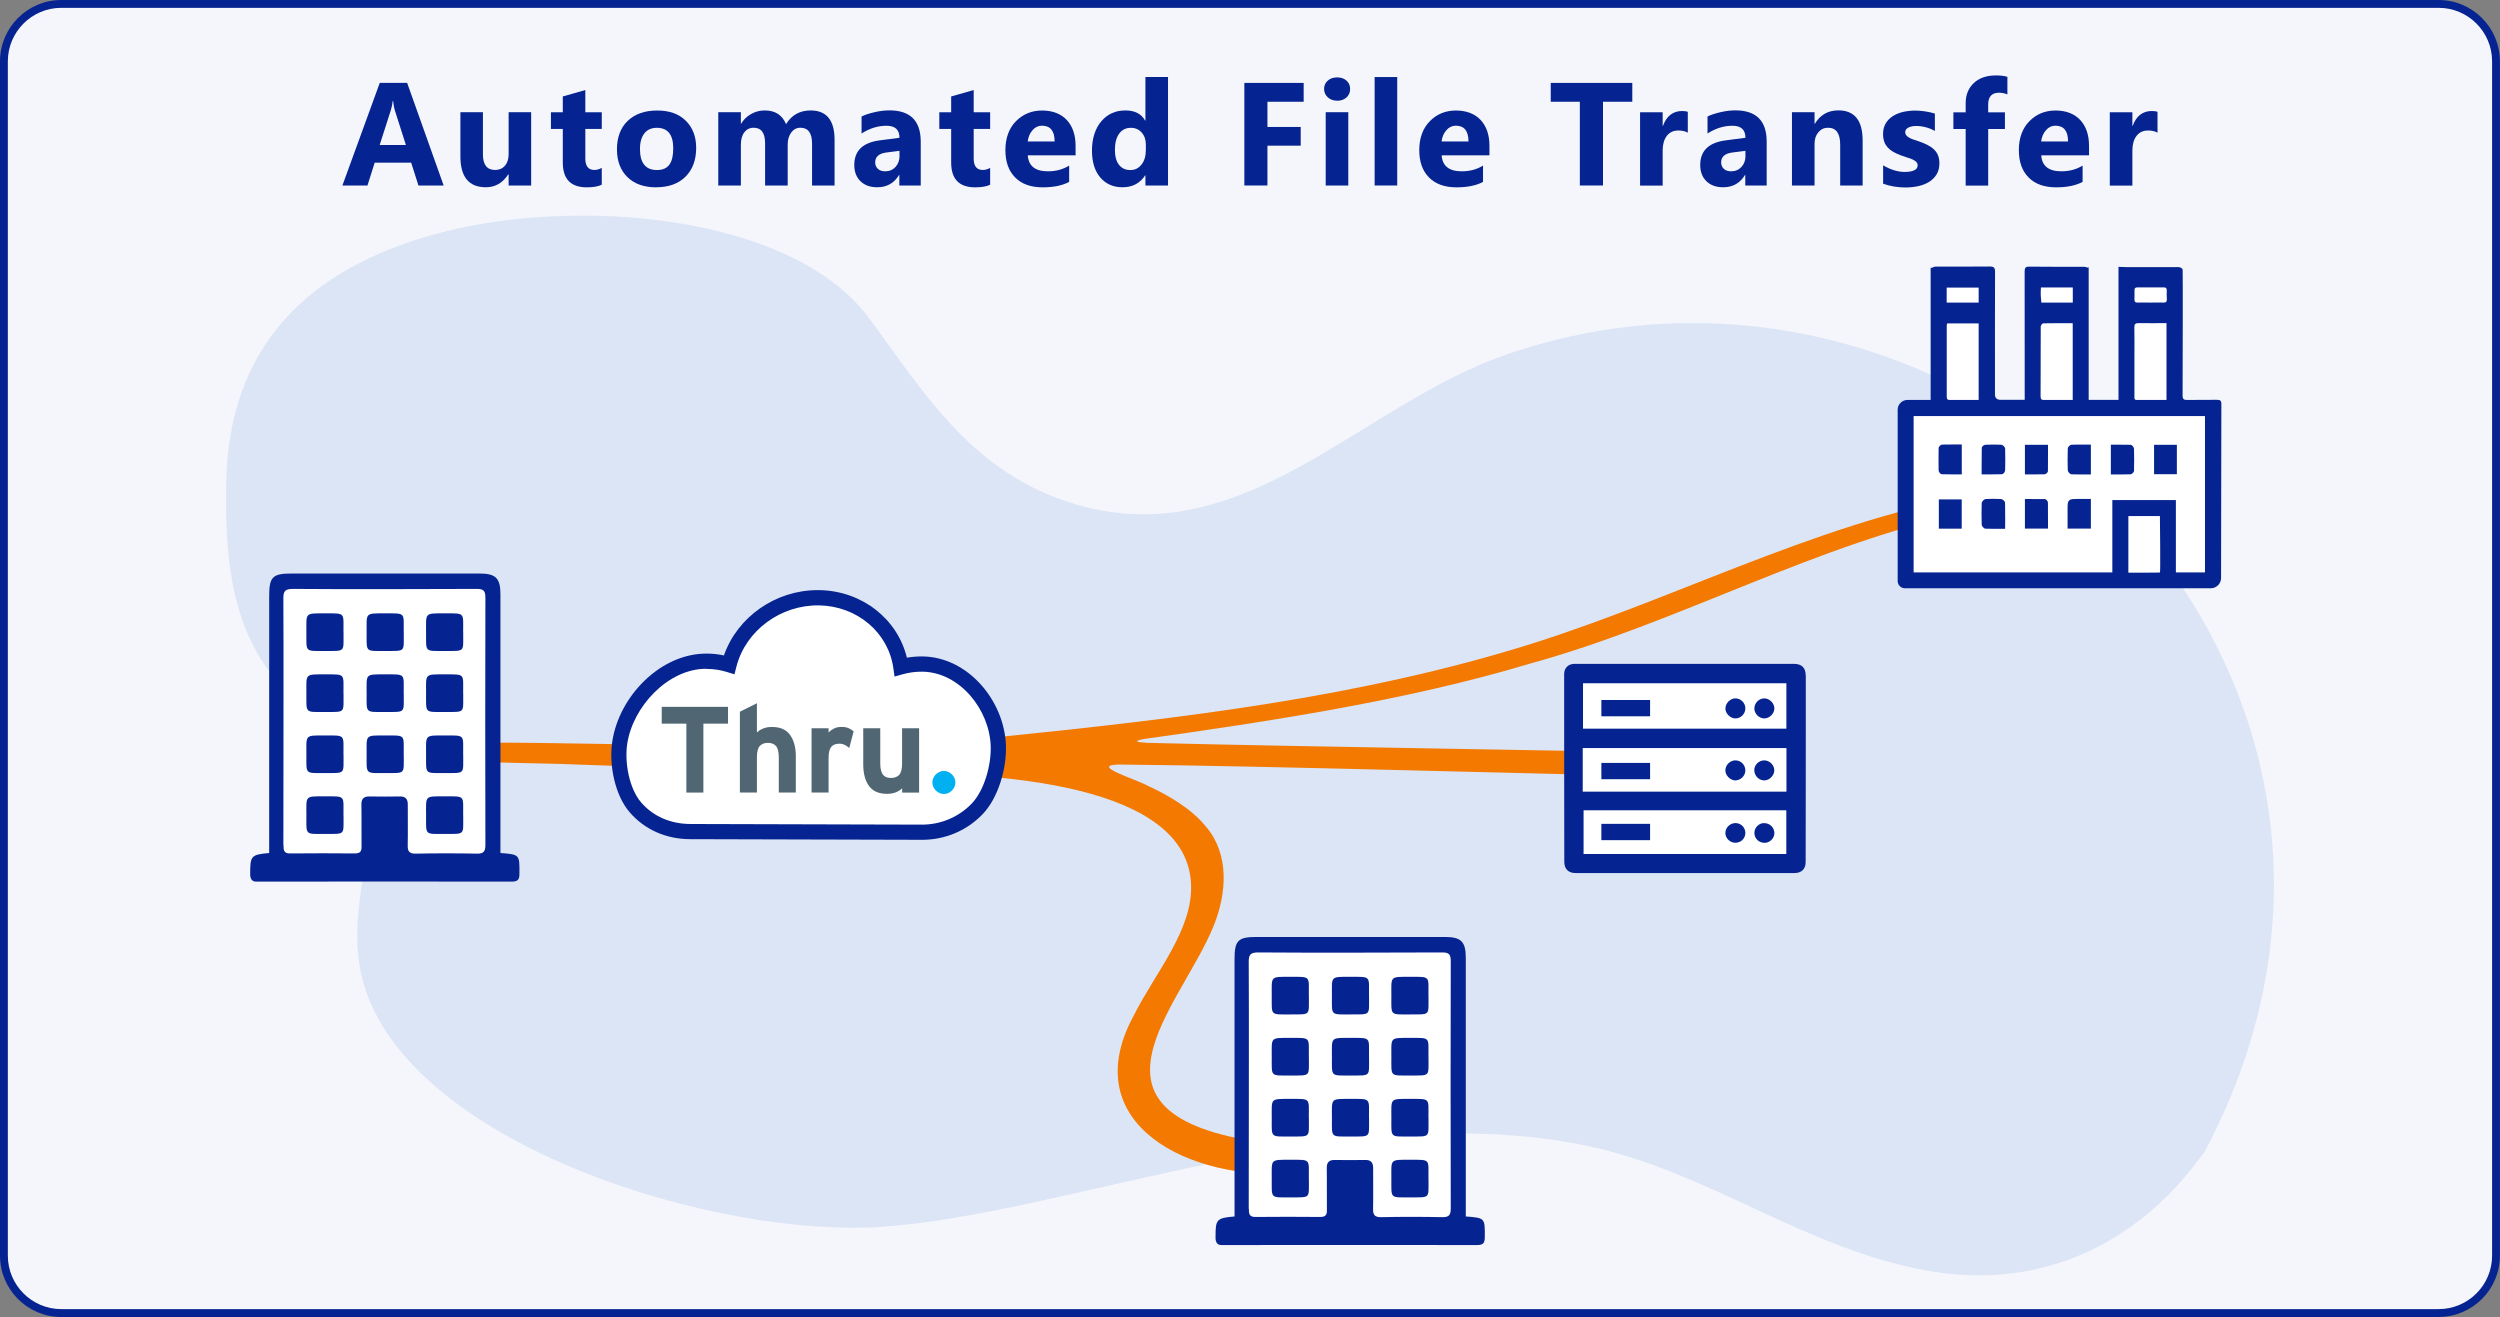
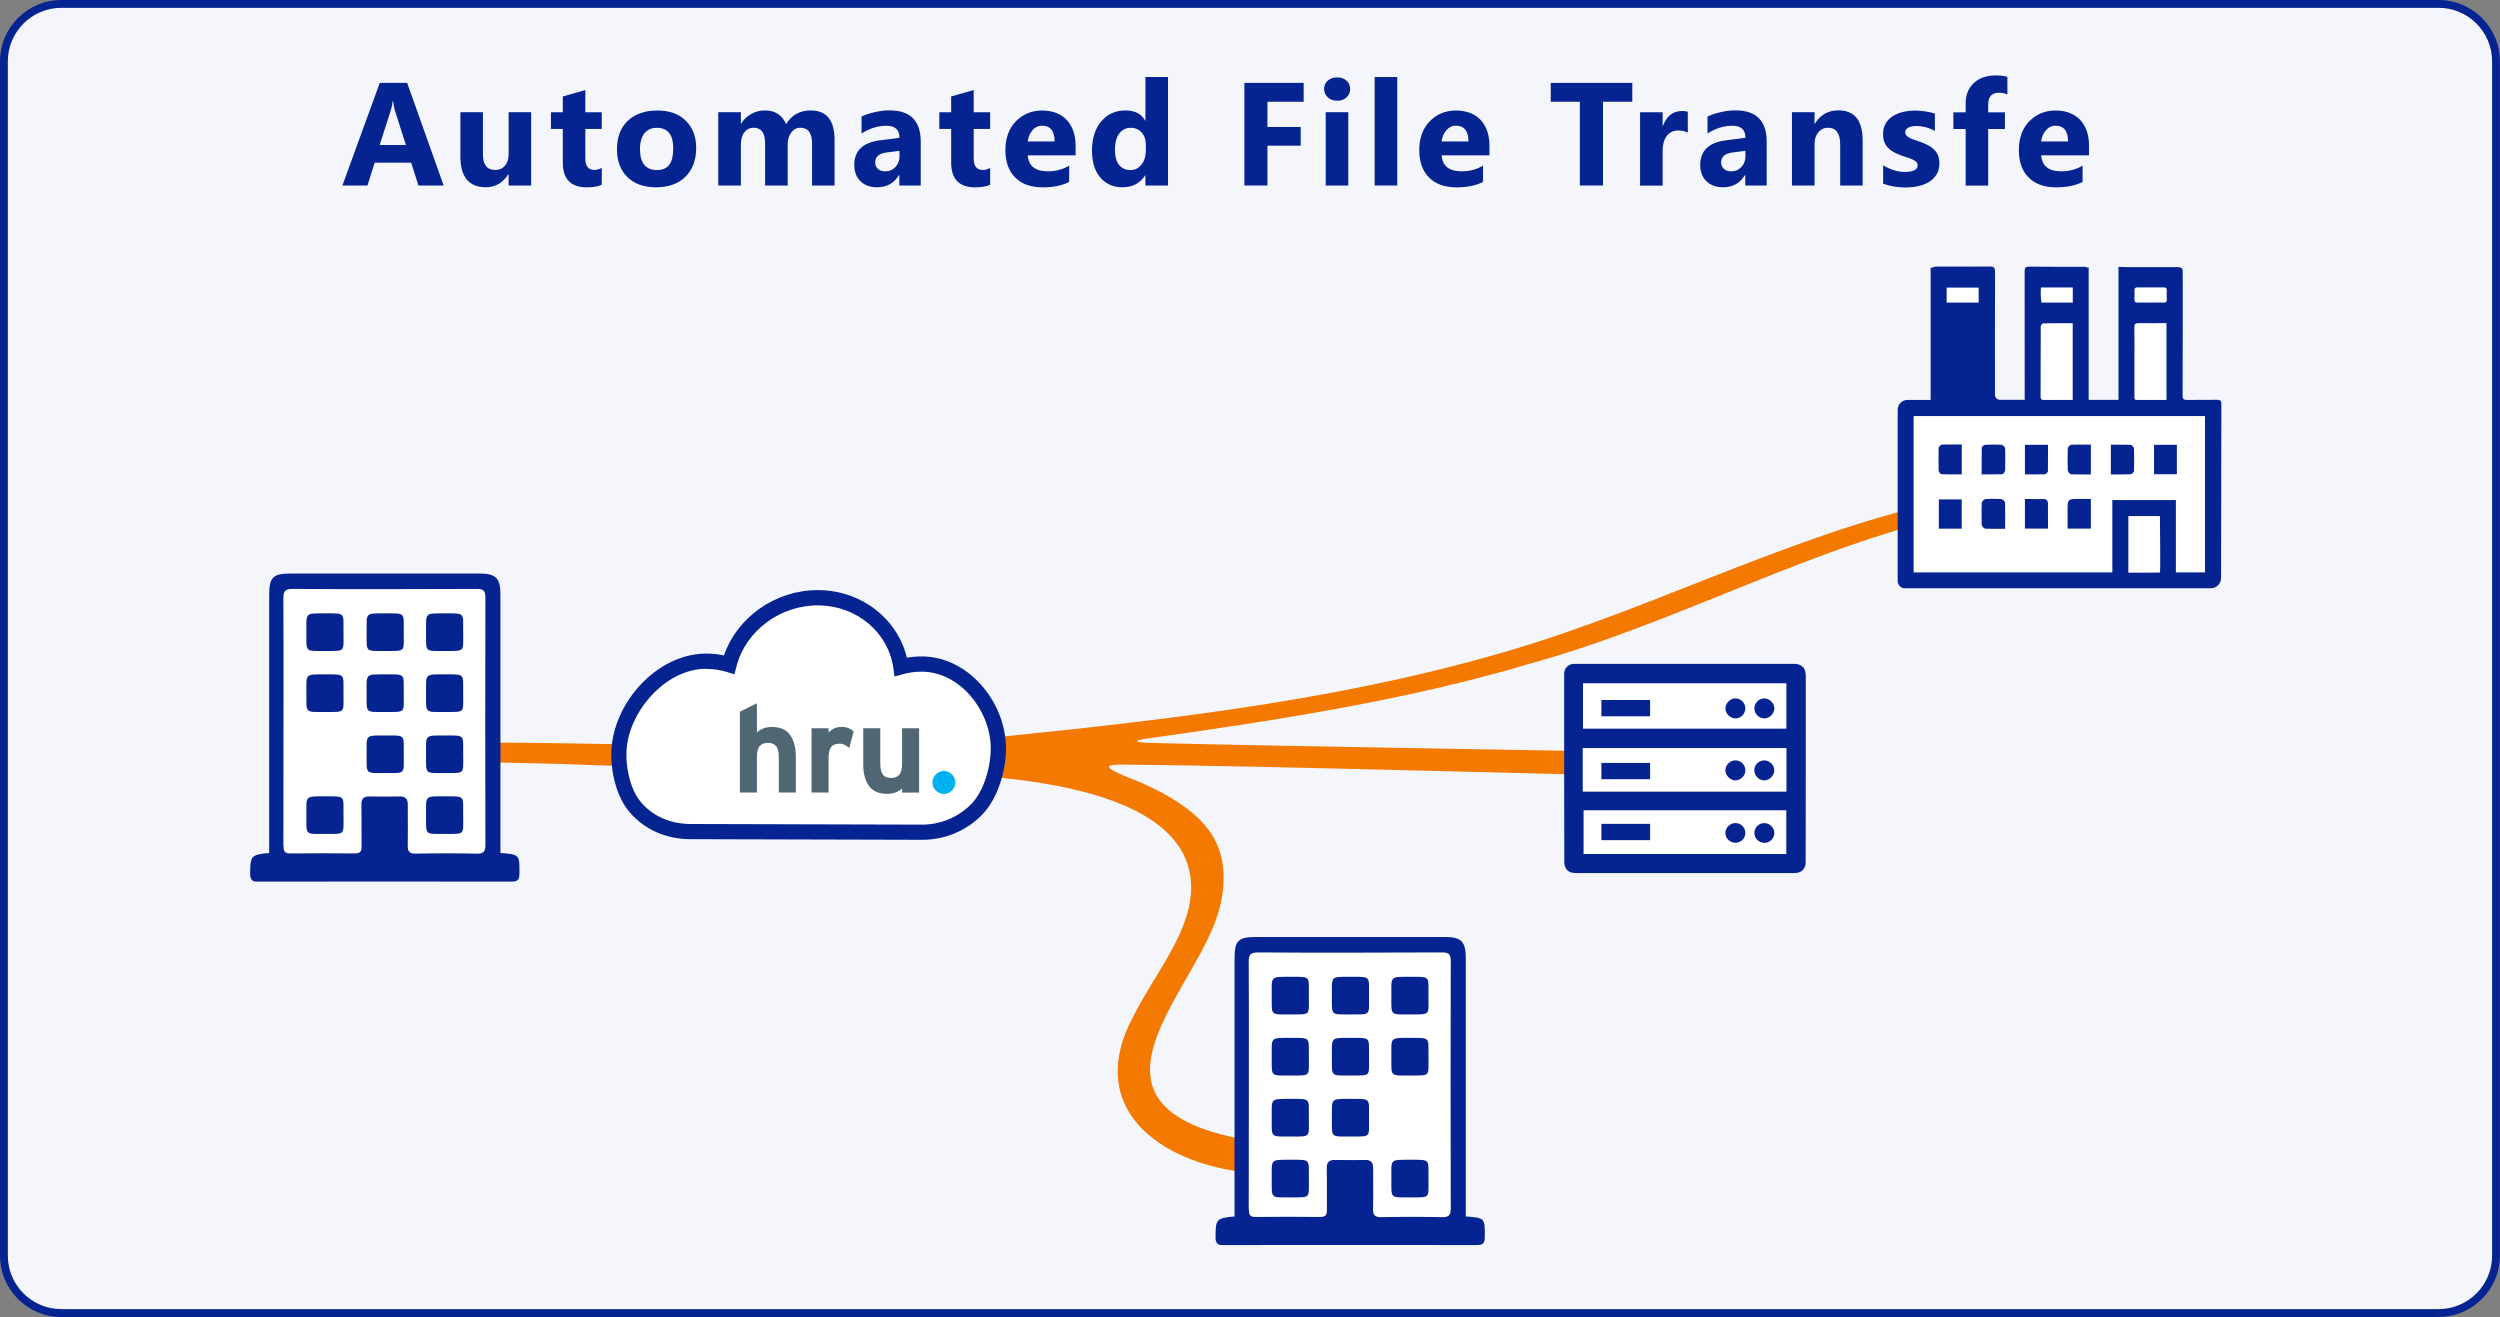
<svg xmlns="http://www.w3.org/2000/svg" id="b" viewBox="0 0 354.04 186.51">
  <rect x="0" y="0" width="354.04" height="186.51" fill="#808080" stroke="none" />
  <defs>
    <style>.e{fill:#f37900;}.f{fill:#fff;}.g{fill:#506672;}.h{fill:#f5f6fb;}.i{fill:#c2d5f2;opacity:.5;}.j{fill:#062491;}.k{fill:#00b0f0;}</style>
  </defs>
  <g id="c">
    <rect class="h" x=".56" y=".56" width="352.93" height="185.4" rx="8.13" ry="8.13" />
    <path class="j" d="M345.35,186.51H8.68c-4.79,0-8.68-3.9-8.68-8.68V8.68C0,3.9,3.9,0,8.68,0h336.67c4.79,0,8.68,3.9,8.68,8.68v169.14c0,4.79-3.9,8.68-8.68,8.68ZM8.68,1.11C4.51,1.11,1.11,4.51,1.11,8.68v169.14c0,4.18,3.4,7.57,7.57,7.57h336.67c4.18,0,7.57-3.4,7.57-7.57V8.68c0-4.18-3.4-7.57-7.57-7.57H8.68Z" />
    <path class="j" d="M62.83,26.27h-3.57l-1.03-3.23h-5.17l-1.02,3.23h-3.55l5.29-14.53h3.88l5.17,14.53ZM57.48,20.53l-1.56-4.89c-.11-.36-.2-.8-.24-1.31h-.08c-.03.43-.12.85-.25,1.27l-1.58,4.93h3.72Z" />
    <path class="j" d="M75.22,26.27h-3.19v-1.58h-.05c-.79,1.22-1.85,1.83-3.17,1.83-2.41,0-3.61-1.46-3.61-4.37v-6.26h3.19v5.98c0,1.47.58,2.2,1.74,2.2.57,0,1.03-.2,1.38-.6.34-.4.52-.95.52-1.64v-5.94h3.19v10.38Z" />
    <path class="j" d="M85.23,26.15c-.47.25-1.19.38-2.14.38-2.26,0-3.39-1.17-3.39-3.52v-4.75h-1.68v-2.36h1.68v-2.24l3.19-.91v3.15h2.33v2.36h-2.33v4.19c0,1.08.43,1.62,1.29,1.62.34,0,.68-.1,1.04-.29v2.37Z" />
    <path class="j" d="M92.93,26.53c-1.73,0-3.09-.48-4.08-1.45-.99-.97-1.48-2.28-1.48-3.95s.51-3.06,1.54-4.03c1.03-.97,2.41-1.45,4.16-1.45s3.07.48,4.05,1.45c.98.97,1.47,2.25,1.47,3.84,0,1.72-.51,3.08-1.51,4.08-1.01,1-2.39,1.5-4.15,1.5ZM93.02,18.1c-.76,0-1.35.26-1.76.78s-.63,1.26-.63,2.21c0,1.99.8,2.99,2.41,2.99s2.3-1.02,2.3-3.07c0-1.94-.77-2.91-2.32-2.91Z" />
    <path class="j" d="M118.19,26.27h-3.19v-5.92c0-1.51-.55-2.26-1.66-2.26-.53,0-.96.23-1.29.68-.33.45-.5,1.02-.5,1.69v5.81h-3.2v-5.98c0-1.47-.54-2.2-1.63-2.2-.55,0-.98.22-1.31.65-.33.43-.49,1.02-.49,1.76v5.77h-3.2v-10.38h3.2v1.62h.04c.33-.55.79-1.01,1.39-1.35.6-.35,1.25-.52,1.96-.52,1.47,0,2.47.65,3.01,1.94.79-1.29,1.95-1.94,3.49-1.94,2.25,0,3.38,1.39,3.38,4.17v6.45Z" />
    <path class="j" d="M130.39,26.27h-3.03v-1.49h-.04c-.7,1.16-1.73,1.74-3.09,1.74-1.01,0-1.8-.29-2.38-.86-.58-.57-.87-1.33-.87-2.29,0-2.01,1.19-3.17,3.58-3.49l2.82-.37c0-1.13-.61-1.7-1.84-1.7s-2.41.37-3.53,1.1v-2.41c.45-.23,1.06-.43,1.83-.61.77-.18,1.48-.26,2.11-.26,2.96,0,4.44,1.48,4.44,4.43v6.2ZM127.38,22.06v-.7l-1.88.24c-1.04.14-1.56.61-1.56,1.41,0,.36.13.66.38.9.25.23.6.35,1.03.35.6,0,1.09-.21,1.47-.62.38-.41.57-.94.57-1.58Z" />
    <path class="j" d="M140.23,26.15c-.47.25-1.19.38-2.14.38-2.26,0-3.39-1.17-3.39-3.52v-4.75h-1.68v-2.36h1.68v-2.24l3.19-.91v3.15h2.33v2.36h-2.33v4.19c0,1.08.43,1.62,1.29,1.62.34,0,.68-.1,1.04-.29v2.37Z" />
    <path class="j" d="M152.32,22h-6.77c.11,1.51,1.06,2.26,2.85,2.26,1.14,0,2.14-.27,3.01-.81v2.31c-.96.51-2.2.77-3.74.77-1.68,0-2.98-.46-3.9-1.39-.93-.93-1.39-2.22-1.39-3.89s.5-3.09,1.5-4.09,2.23-1.51,3.69-1.51,2.68.45,3.51,1.35c.83.9,1.24,2.12,1.24,3.66v1.35ZM149.35,20.03c0-1.49-.6-2.23-1.8-2.23-.51,0-.96.21-1.33.64-.38.43-.6.96-.68,1.59h3.82Z" />
    <path class="j" d="M165.41,26.27h-3.2v-1.43h-.04c-.73,1.12-1.8,1.68-3.21,1.68-1.3,0-2.34-.46-3.13-1.37-.79-.91-1.19-2.19-1.19-3.84s.44-3.09,1.31-4.12c.87-1.03,2.01-1.55,3.42-1.55,1.34,0,2.27.48,2.8,1.44h.04v-6.17h3.2v15.36ZM162.27,21.23v-.78c0-.68-.2-1.24-.59-1.68s-.9-.67-1.53-.67c-.71,0-1.26.28-1.66.83-.4.56-.6,1.32-.6,2.3,0,.91.19,1.61.58,2.11s.92.74,1.6.74,1.18-.26,1.59-.78c.41-.52.61-1.21.61-2.07Z" />
    <path class="j" d="M184.62,14.41h-5.13v3.57h4.71v2.65h-4.71v5.64h-3.27v-14.53h8.4v2.67Z" />
    <path class="j" d="M189.36,14.26c-.54,0-.98-.16-1.33-.48-.34-.32-.52-.71-.52-1.18s.17-.87.52-1.18.79-.46,1.33-.46.99.15,1.33.46c.34.3.51.7.51,1.18s-.17.88-.51,1.2c-.34.31-.79.47-1.33.47ZM190.94,26.27h-3.2v-10.38h3.2v10.38Z" />
    <path class="j" d="M197.87,26.27h-3.2v-15.36h3.2v15.36Z" />
    <path class="j" d="M210.93,22h-6.77c.11,1.51,1.06,2.26,2.85,2.26,1.14,0,2.14-.27,3.01-.81v2.31c-.96.51-2.2.77-3.74.77-1.68,0-2.98-.46-3.9-1.39-.93-.93-1.39-2.22-1.39-3.89s.5-3.09,1.5-4.09c1-1.01,2.23-1.51,3.69-1.51s2.68.45,3.51,1.35c.83.9,1.24,2.12,1.24,3.66v1.35ZM207.96,20.03c0-1.49-.6-2.23-1.8-2.23-.51,0-.96.21-1.33.64-.38.43-.6.96-.68,1.59h3.82Z" />
    <path class="j" d="M231.15,14.41h-4.14v11.86h-3.28v-11.86h-4.12v-2.67h11.55v2.67Z" />
    <path class="j" d="M239.03,18.79c-.39-.21-.83-.31-1.35-.31-.7,0-1.24.26-1.63.76-.39.51-.59,1.21-.59,2.08v4.96h-3.2v-10.38h3.2v1.93h.04c.51-1.41,1.42-2.11,2.73-2.11.34,0,.6.04.79.12v2.95Z" />
    <path class="j" d="M250.19,26.27h-3.03v-1.49h-.04c-.7,1.16-1.73,1.74-3.09,1.74-1.01,0-1.8-.29-2.38-.86-.58-.57-.87-1.33-.87-2.29,0-2.01,1.19-3.17,3.58-3.49l2.82-.37c0-1.13-.61-1.7-1.84-1.7s-2.41.37-3.53,1.1v-2.41c.45-.23,1.06-.43,1.83-.61.77-.18,1.48-.26,2.11-.26,2.96,0,4.44,1.48,4.44,4.43v6.2ZM247.18,22.06v-.7l-1.88.24c-1.04.14-1.56.61-1.56,1.41,0,.36.13.66.38.9.25.23.6.35,1.03.35.6,0,1.09-.21,1.47-.62.38-.41.57-.94.57-1.58Z" />
    <path class="j" d="M263.79,26.27h-3.19v-5.77c0-1.61-.57-2.41-1.72-2.41-.56,0-1.01.21-1.37.64s-.54.97-.54,1.62v5.92h-3.2v-10.38h3.2v1.64h.04c.76-1.26,1.87-1.9,3.33-1.9,2.3,0,3.44,1.43,3.44,4.28v6.35Z" />
    <path class="j" d="M266.68,26v-2.59c.53.32,1.05.55,1.58.71.52.16,1.02.23,1.48.23.57,0,1.01-.08,1.34-.23.33-.15.49-.39.49-.71,0-.2-.08-.37-.22-.51-.15-.13-.34-.25-.57-.35-.23-.1-.49-.19-.77-.27s-.54-.17-.8-.27c-.41-.16-.78-.32-1.09-.5-.31-.18-.58-.39-.79-.62-.21-.24-.38-.51-.49-.82-.11-.31-.17-.68-.17-1.1,0-.58.13-1.08.38-1.5.25-.42.59-.76,1.01-1.03.42-.27.91-.46,1.45-.59.54-.12,1.11-.19,1.7-.19.46,0,.93.04,1.4.11.47.07.94.17,1.4.31v2.47c-.41-.24-.84-.41-1.3-.53-.46-.12-.92-.18-1.36-.18-.21,0-.41.02-.59.06-.19.04-.35.09-.49.16-.14.07-.25.16-.34.27-.08.11-.12.24-.12.38,0,.19.06.35.18.49s.28.25.48.35c.2.1.41.19.65.26.24.08.48.16.71.24.43.15.81.31,1.16.49.34.18.64.38.89.62.25.24.44.51.57.83.13.32.2.7.2,1.13,0,.62-.13,1.14-.4,1.58-.27.44-.62.79-1.06,1.06-.44.27-.95.47-1.53.6-.58.12-1.18.19-1.8.19-1.14,0-2.2-.18-3.17-.53Z" />
    <path class="j" d="M284.29,13.37c-.41-.16-.81-.24-1.19-.24-1.03,0-1.54.56-1.54,1.67v1.11h2.37v2.36h-2.37v8.01h-3.19v-8.01h-1.74v-2.36h1.74v-1.29c0-1.18.38-2.13,1.15-2.86.77-.72,1.82-1.08,3.14-1.08.65,0,1.19.07,1.62.2v2.49Z" />
    <path class="j" d="M295.84,22h-6.77c.11,1.51,1.06,2.26,2.85,2.26,1.14,0,2.14-.27,3.01-.81v2.31c-.96.51-2.2.77-3.74.77-1.68,0-2.98-.46-3.9-1.39-.93-.93-1.39-2.22-1.39-3.89s.5-3.09,1.5-4.09c1-1.01,2.23-1.51,3.69-1.51s2.68.45,3.51,1.35c.83.9,1.24,2.12,1.24,3.66v1.35ZM292.87,20.03c0-1.49-.6-2.23-1.8-2.23-.51,0-.96.21-1.33.64-.38.43-.6.96-.68,1.59h3.82Z" />
-     <path class="j" d="M305.55,18.79c-.39-.21-.83-.31-1.35-.31-.7,0-1.24.26-1.63.76-.39.51-.59,1.21-.59,2.08v4.96h-3.2v-10.38h3.2v1.93h.04c.51-1.41,1.42-2.11,2.73-2.11.34,0,.6.04.79.12v2.95Z" />
-     <path id="d" class="i" d="M312.39,162.78c35.35-67.36-33.18-135.18-98.99-112.6-20.66,7.09-37.05,28.1-60.77,21.33-15.09-4.31-21.96-16.26-29.6-26.5-10.94-14.68-41.29-17.18-60.79-12.02-19.07,5.05-29.81,16.43-30.2,35.19-.27,13.15,1.24,24.46,11.45,32.3,16.68,12.8,3.03,25.31,8.49,40.29,7.93,21.77,49.53,34.52,72.82,32.97,26.38-1.76,65.43-18.49,99.58-11.55,17.58,3.57,31.46,14.96,49.27,17.88,15.86,2.6,29.14-4.28,37.74-15.89.34-.46.74-.88,1-1.38Z" />
+     <path id="d" class="i" d="M312.39,162.78Z" />
    <path class="e" d="M283.89,69.44c-23.44,3.05-44.54,14.61-66.85,21.68-24.37,7.68-50.11,10.64-75.31,13.22-14.83,1.53-32.7,1.06-47.54,1.07-10.17.05-19.12-.38-29.08-.19-3.82.06-14.93.79-4.71,2.14,6.94.76,14.49.62,21.61.92,12.31.33,26.89,1.67,39.44,1.31,21.54-.61,46.59,1.83,47.22,15.57.3,6.53-5.03,12.5-8.12,18.67-8.3,15.24,7.72,23.62,23.3,22.31,1.16-.14,2.33-.3,3.33-.79,2.43-1.37-5.18-3.15-6.86-3.35-30.16-3.63-13.08-19.25-8.41-30.98,1.82-4.56,2.22-10.05-1.14-13.97-2-2.49-5.3-4.43-8.14-5.73-1.77-.99-8.38-2.94-4.21-3.05,21.55.19,61.6,1.43,83.08,1.79,2.76.05,6.57-.22,8.6-.8,5.71-1.81-3.19-2.6-5.28-2.51-19.99-.42-61.59-1.03-82.28-1.55-1.86-.1-1.99-.27-.51-.55,17.54-2.46,37.24-5.44,54.53-10.64,21.17-5.8,40.82-17.11,62.19-21.51,4.61-.95,9.86-1.62,14.32-2.49,2.38-.46,3.84-.85,4.07-1.12.06-.07.05-.14-.06-.19-.61-.2-1.27-.21-1.98-.22-2.32-.04-6.7.27-11.08.95l-.12.02Z" />
    <path class="j" d="M70.87,120.8c2.73.21,2.71.21,2.69,2.93,0,.81-.2,1.12-1.09,1.12-12.08-.03-24.15,0-36.23,0-.58,0-.84-.45-.81-1.12,0-2.49.09-2.71,2.69-2.93,0-.58,0-24.77,0-36.43,0-2.65.49-3.15,3.11-3.15,8.89,0,17.77,0,26.66,0,2.32,0,2.98.64,2.98,2.98,0,11.7,0,36.06,0,36.6Z" />
    <path class="f" d="M40.15,119.68c0,.66.01,1.2.93,1.18,2.66-.03,6.54-.03,9.19,0,.69,0,.95-.26.93-.94-.03-1.56.02-4.42-.02-5.97-.02-.84.35-1.18,1.15-1.16.99.02,3.28.03,4.26,0,.83-.03,1.17.36,1.16,1.17-.01,1.48.03,4.26-.01,5.74-.03.87.24,1.21,1.16,1.19,2.47-.06,6.16-.06,8.62,0,.95.02,1.22-.29,1.22-1.23-.03-11.05-.03-23.97,0-35.02,0-.91-.21-1.24-1.19-1.24-7.44.03-18.63.06-26.07,0-1.14,0-1.36.34-1.35,1.39.05,5.47,0,29.36,0,34.9Z" />
    <path class="j" d="M65.6,98.19c-.02,2.84.33,2.63-2.61,2.64-2.89,0-2.65.21-2.65-2.61,0-2.84-.28-2.72,2.68-2.72,2.9,0,2.56-.13,2.57,2.69Z" />
    <path class="j" d="M65.6,89.55c-.02,2.84.33,2.63-2.61,2.64-2.89,0-2.65.21-2.65-2.61,0-2.84-.28-2.72,2.68-2.72,2.9,0,2.56-.13,2.57,2.69Z" />
    <path class="j" d="M65.6,106.84c-.02,2.84.33,2.63-2.61,2.64-2.89,0-2.65.21-2.65-2.61,0-2.84-.28-2.72,2.68-2.72,2.9,0,2.56-.13,2.57,2.69Z" />
    <path class="j" d="M57.18,98.19c-.02,2.84.33,2.63-2.61,2.64-2.89,0-2.65.21-2.65-2.61,0-2.84-.28-2.72,2.68-2.72,2.9,0,2.56-.13,2.57,2.69Z" />
    <path class="j" d="M57.18,89.55c-.02,2.84.33,2.63-2.61,2.64-2.89,0-2.65.21-2.65-2.61,0-2.84-.28-2.72,2.68-2.72,2.9,0,2.56-.13,2.57,2.69Z" />
    <path class="j" d="M57.18,106.84c-.02,2.84.33,2.63-2.61,2.64-2.89,0-2.65.21-2.65-2.61,0-2.84-.28-2.72,2.68-2.72,2.9,0,2.56-.13,2.57,2.69Z" />
    <path class="j" d="M48.65,98.19c-.02,2.84.33,2.63-2.61,2.64-2.89,0-2.65.21-2.65-2.61,0-2.84-.28-2.72,2.68-2.72,2.9,0,2.56-.13,2.57,2.69Z" />
    <path class="j" d="M48.65,89.55c-.02,2.84.33,2.63-2.61,2.64-2.89,0-2.65.21-2.65-2.61,0-2.84-.28-2.72,2.68-2.72,2.9,0,2.56-.13,2.57,2.69Z" />
-     <path class="j" d="M48.65,106.84c-.02,2.84.33,2.63-2.61,2.64-2.89,0-2.65.21-2.65-2.61,0-2.84-.28-2.72,2.68-2.72,2.9,0,2.56-.13,2.57,2.69Z" />
    <path class="j" d="M65.6,115.46c-.02,2.84.33,2.63-2.61,2.64-2.89,0-2.65.21-2.65-2.61,0-2.84-.28-2.72,2.68-2.72,2.9,0,2.56-.13,2.57,2.69Z" />
    <path class="j" d="M48.65,115.46c-.02,2.84.33,2.63-2.61,2.64-2.89,0-2.65.21-2.65-2.61,0-2.84-.28-2.72,2.68-2.72,2.9,0,2.56-.13,2.57,2.69Z" />
    <path class="j" d="M207.58,172.27c2.73.21,2.71.21,2.69,2.93,0,.81-.2,1.12-1.09,1.12-12.08-.03-24.15,0-36.23,0-.58,0-.84-.45-.81-1.12,0-2.49.09-2.71,2.69-2.93,0-.58,0-24.77,0-36.43,0-2.65.49-3.15,3.11-3.15,8.89,0,17.77,0,26.66,0,2.32,0,2.98.64,2.98,2.98,0,11.7,0,36.06,0,36.6Z" />
    <path class="f" d="M176.86,171.16c0,.66.01,1.2.93,1.18,2.66-.03,6.54-.03,9.19,0,.69,0,.95-.26.93-.94-.03-1.56.02-4.42-.02-5.97-.02-.84.35-1.18,1.15-1.16.99.02,3.28.03,4.26,0,.83-.03,1.17.36,1.16,1.17-.01,1.48.03,4.26-.01,5.74-.03.87.24,1.21,1.16,1.19,2.47-.06,6.16-.06,8.62,0,.95.02,1.22-.29,1.22-1.23-.03-11.05-.03-23.97,0-35.02,0-.91-.21-1.24-1.19-1.24-7.44.03-18.63.06-26.07,0-1.14,0-1.36.34-1.35,1.39.05,5.47,0,29.36,0,34.9Z" />
    <path class="j" d="M202.3,149.67c-.02,2.84.33,2.63-2.61,2.64-2.89,0-2.65.21-2.65-2.61,0-2.84-.28-2.72,2.68-2.72,2.9,0,2.56-.13,2.57,2.69Z" />
    <path class="j" d="M202.3,141.02c-.02,2.84.33,2.63-2.61,2.64-2.89,0-2.65.21-2.65-2.61,0-2.84-.28-2.72,2.68-2.72,2.9,0,2.56-.13,2.57,2.69Z" />
-     <path class="j" d="M202.3,158.31c-.02,2.84.33,2.63-2.61,2.64-2.89,0-2.65.21-2.65-2.61,0-2.84-.28-2.72,2.68-2.72,2.9,0,2.56-.13,2.57,2.69Z" />
    <path class="j" d="M193.88,149.67c-.02,2.84.33,2.63-2.61,2.64-2.89,0-2.65.21-2.65-2.61,0-2.84-.28-2.72,2.68-2.72,2.9,0,2.56-.13,2.57,2.69Z" />
    <path class="j" d="M193.88,141.02c-.02,2.84.33,2.63-2.61,2.64-2.89,0-2.65.21-2.65-2.61,0-2.84-.28-2.72,2.68-2.72,2.9,0,2.56-.13,2.57,2.69Z" />
    <path class="j" d="M193.88,158.31c-.02,2.84.33,2.63-2.61,2.64-2.89,0-2.65.21-2.65-2.61,0-2.84-.28-2.72,2.68-2.72,2.9,0,2.56-.13,2.57,2.69Z" />
    <path class="j" d="M185.36,149.67c-.02,2.84.33,2.63-2.61,2.64-2.89,0-2.65.21-2.65-2.61,0-2.84-.28-2.72,2.68-2.72,2.9,0,2.56-.13,2.57,2.69Z" />
    <path class="j" d="M185.36,141.02c-.02,2.84.33,2.63-2.61,2.64-2.89,0-2.65.21-2.65-2.61,0-2.84-.28-2.72,2.68-2.72,2.9,0,2.56-.13,2.57,2.69Z" />
    <path class="j" d="M185.36,158.31c-.02,2.84.33,2.63-2.61,2.64-2.89,0-2.65.21-2.65-2.61,0-2.84-.28-2.72,2.68-2.72,2.9,0,2.56-.13,2.57,2.69Z" />
    <path class="j" d="M202.3,166.93c-.02,2.84.33,2.63-2.61,2.64-2.89,0-2.65.21-2.65-2.61,0-2.84-.28-2.72,2.68-2.72,2.9,0,2.56-.13,2.57,2.69Z" />
    <path class="j" d="M185.36,166.93c-.02,2.84.33,2.63-2.61,2.64-2.89,0-2.65.21-2.65-2.61,0-2.84-.28-2.72,2.68-2.72,2.9,0,2.56-.13,2.57,2.69Z" />
    <path class="j" d="M255.72,95.69c0-1.15-.58-1.68-1.72-1.68-5.74,0-26.4,0-31,0-.89,0-1.49.57-1.49,1.44h0c0,3.87,0,23.73.02,26.62,0,1.01.6,1.57,1.6,1.57,5.18,0,25.83,0,30.98,0,1.01,0,1.6-.56,1.6-1.57.02-2.89.02-23.9.02-26.38Z" />
    <rect class="f" x="224.18" y="96.76" width="28.8" height="6.43" />
    <rect class="f" x="224.26" y="114.75" width="28.71" height="6.19" />
    <rect class="f" x="224.14" y="105.94" width="28.85" height="6.17" />
    <path class="j" d="M248.44,109.09c0,.76.64,1.42,1.4,1.43.72.01,1.43-.69,1.43-1.42,0-.76-.66-1.41-1.42-1.42-.77,0-1.42.64-1.42,1.4Z" />
    <path class="j" d="M245.76,107.68c-.76,0-1.43.67-1.42,1.43,0,.71.7,1.4,1.4,1.41.76,0,1.43-.65,1.43-1.42,0-.78-.63-1.42-1.41-1.42h0Z" />
    <path class="j" d="M249.82,116.56c-.75.01-1.37.64-1.37,1.4,0,.8.66,1.42,1.48,1.4.74-.02,1.38-.69,1.35-1.42-.03-.78-.68-1.39-1.46-1.37h0Z" />
    <path class="j" d="M245.75,119.35c.79,0,1.42-.61,1.42-1.39,0-.77-.61-1.38-1.36-1.4-.8-.02-1.48.64-1.47,1.42.01.74.65,1.36,1.41,1.37Z" />
    <path class="j" d="M248.44,100.31c0,.76.66,1.43,1.41,1.43s1.43-.69,1.43-1.42c0-.73-.68-1.41-1.42-1.42-.75,0-1.41.65-1.41,1.41Z" />
    <path class="j" d="M244.34,100.32c0,.71.68,1.4,1.39,1.42.77.02,1.43-.62,1.44-1.4s-.62-1.43-1.39-1.44c-.74-.01-1.43.68-1.43,1.42Z" />
    <rect class="j" x="226.78" y="99.13" width="6.9" height="2.31" />
    <rect class="j" x="226.78" y="108.04" width="6.9" height="2.31" />
    <rect class="j" x="226.78" y="116.67" width="6.9" height="2.31" />
    <path class="j" d="M130.57,118.93h-.03l-32.78-.09c-3.43,0-6.48-1.36-8.59-3.81-2.08-2.41-2.95-6.67-2.47-9.97.95-6.47,6.88-12.59,13.47-12.5.8,0,1.59.1,2.35.26,1.9-5.45,7.3-9.25,13.28-9.25.08,0,.17,0,.25,0h0c6.02.11,11.05,4.07,12.38,9.57.74-.13,1.49-.19,2.23-.18,6.42.09,11.6,6.27,11.8,12.66.1,3.23-1.09,7.4-3.34,9.72-2.25,2.32-5.29,3.59-8.55,3.59Z" />
    <path class="f" d="M100,94.71c-5.41,0-10.4,5.37-11.18,10.66-.39,2.67.31,6.33,1.97,8.26,1.69,1.97,4.17,3.05,6.97,3.06l32.78.09c2.63.01,5.18-1.04,7.03-2.94,1.84-1.89,2.81-5.51,2.73-8.15-.16-5.23-4.41-10.5-9.68-10.57-.93-.01-1.86.11-2.76.36l-1.18.33-.17-1.21c-.72-5.04-5.13-8.77-10.5-8.87h0c-5.45-.09-10.4,3.55-11.72,8.67l-.28,1.09-1.08-.33c-.89-.28-1.83-.42-2.79-.43-.04,0-.09,0-.14,0Z" />
-     <polygon class="g" points="93.71 100.1 93.71 102.48 97.2 102.48 97.2 112.24 99.61 112.24 99.61 102.48 103.1 102.48 103.1 100.1 93.71 100.1" />
    <path class="g" d="M110.29,112.24v-4.93c0-.81-.13-1.36-.4-1.66-.26-.3-.64-.45-1.14-.45s-.88.15-1.15.44c-.27.3-.41.84-.41,1.62v4.98h-2.41v-11.45l2.41-1.2v4.15c.21-.22.49-.41.86-.56.36-.16.79-.23,1.28-.23,1.16,0,2.01.37,2.55,1.12.54.75.82,1.76.82,3.04v5.13h-2.41Z" />
    <path class="g" d="M120.27,105.93c-.2-.18-.41-.32-.64-.44-.23-.11-.48-.17-.75-.17-.23,0-.44.03-.63.09-.19.06-.35.16-.49.31-.13.15-.24.35-.31.61-.07.26-.11.58-.11.97v4.94h-2.41v-9.11h2.41v.6c.21-.22.47-.41.77-.56.31-.16.67-.23,1.1-.23.39,0,.73.07,1.01.2.28.13.51.28.67.44l-.62,2.34h0Z" />
    <path class="g" d="M127.76,112.24v-.61c-.21.22-.49.41-.86.56-.36.16-.79.23-1.28.23-1.17,0-2.02-.37-2.56-1.12-.54-.75-.81-1.76-.81-3.04v-5.13h2.41v4.93c0,.41.03.74.1,1.01.07.27.17.49.29.65.13.16.29.28.48.35.2.07.41.1.66.1.49,0,.88-.15,1.15-.44.27-.29.41-.84.41-1.62v-4.98h2.41v9.11h-2.41,0Z" />
    <path class="k" d="M135.17,111.43c-.09.2-.21.37-.36.52-.15.15-.32.27-.52.36-.2.09-.41.13-.62.13s-.43-.04-.62-.13c-.2-.09-.37-.21-.52-.36-.15-.15-.27-.32-.36-.52-.09-.2-.13-.4-.13-.62s.04-.43.13-.62c.09-.2.2-.37.36-.52.15-.15.32-.27.52-.36.2-.09.4-.13.62-.13s.43.04.62.13c.2.09.37.21.52.36.15.15.27.32.36.52.09.2.13.41.13.62s-.04.43-.13.62" />
    <path class="j" d="M309.1,38.26c.03.85.01,13.1-.01,17.73,0,.54.17.66.67.65,1.18-.03,3.02,0,4.2-.02.44,0,.62.1.62.59-.01,7.07-.03,20.25-.04,24.64,0,.81-.66,1.46-1.47,1.46h-43.3c-.57,0-1.03-.46-1.03-1.03v-24.26c0-.76.62-1.38,1.38-1.38h3.29v-18.78c0,.24.34-.11.77-.11h0c2.97,0,4.62.02,7.59-.01.61,0,.76.17.76.76-.02,5.12-.01,10.9-.01,17.35,0,.51.26.76.77.77.68,0,2.69,0,3.44,0v-.93c0-6.4,0-12.15-.01-17.23,0-.52.1-.71.67-.7,3.03.03,4.73.02,7.76.02h0c.35,0,.64.29.64-.02v18.87h4.22v-18.85s.57.05,1.27.05h6.72s1.08-.15,1.1.44Z" />
    <path class="f" d="M293.53,45.77c-1.44,0-2.82-.01-4.19.02-.12,0-.34.29-.34.45-.02,3.09-.01,6.84-.02,9.93,0,.37.15.48.49.47.61-.01,1.22,0,1.83,0,.74,0,1.48,0,2.23,0v-10.86Z" />
-     <path class="f" d="M275.76,45.8c-.03.11-.07.18-.07.26,0,3.16,0,6.99,0,10.16,0,.35.16.43.47.42.86,0,1.73,0,2.59,0,.48,0,.97,0,1.46,0v-10.84h-4.45Z" />
    <path class="f" d="M306.82,45.76c-1.36,0-2.65.02-3.95,0-.45,0-.62.12-.61.59.03,1.18.01,3.02.01,4.2,0,1.85,0,3.69,0,5.54,0,.24-.08.55.33.55,1.39,0,2.78,0,4.21,0v-10.87h0Z" />
    <path class="f" d="M301.41,81.1c.98,0,3.53.01,4.47-.02.1,0,0-6.76,0-8h-4.47v8.02Z" />
    <path class="f" d="M293.53,40.71c-1.11,0-3.47,0-4.5,0-.05.82-.05,1.06.06,2.14,1.03,0,3.39,0,4.45,0v-2.14h0Z" />
    <path class="f" d="M275.68,40.73c0,.5,0,1.69,0,2.12,1.24,0,3.48,0,4.53,0v-2.12h-4.53Z" />
    <path class="f" d="M304.58,42.85c.59,0,1.18-.02,1.76,0,.37.01.54-.08.52-.49-.03-.63-.03-.59-.01-1.22,0-.33-.11-.45-.45-.44-1.23.01-2.47.01-3.7,0-.3,0-.43.1-.42.4,0,.65.01.63-.01,1.28-.01.37.14.48.49.47.61-.02,1.21,0,1.82,0h0Z" />
    <path class="f" d="M271,58.92v22.14h28.14v-10.24h9v10.24h4.12v-22.14h-41.27ZM292.82,63.56c0-.23.29-.57.55-.58.62-.03,1.23-.02,1.88-.02h.85v4.23h-.85c-.21,0-.42,0-.62,0h0c-.42,0-.84,0-1.26-.02-.25-.01-.53-.36-.54-.58-.03-1.01-.04-2.03,0-3.02ZM277.81,74.87h-3.24v-4.15h3.24v4.15ZM277.82,67.18h-.82c-.2,0-.41,0-.6,0h0c-.47,0-.93,0-1.39-.02-.24,0-.47-.35-.47-.55-.02-1.05-.02-2.1,0-3.13,0-.22.28-.51.5-.52.64-.02,1.28-.02,1.95-.02h.83v4.23ZM283.96,73.85v1.04s-.88,0-.88,0c-.21,0-.42,0-.62,0h0c-.43,0-.85,0-1.27-.02-.23,0-.54-.33-.55-.58-.03-1.07-.03-2.05,0-3.02,0-.25.34-.59.59-.6.68-.04,1.38-.04,2.14,0,.23.01.57.3.58.55.02.86.02,1.71.02,2.62ZM283.95,66.61c0,.2-.23.55-.46.55-.47.01-.94.02-1.42.02h0c-.2,0-.4,0-.6,0h-.84s0-.95,0-.95c0-.96,0-1.87.02-2.79,0-.24.34-.46.55-.46.85-.03,1.54-.03,2.2,0,.24.01.56.33.56.56.03.92.03,1.93,0,3.08ZM290.03,74.86h-3.27v-4.19h.8c.69,0,1.34,0,2.01.01.21,0,.45.3.45.5.01.89.01,1.78.01,2.71v.97ZM290.02,66.7c0,.22-.29.46-.49.47-.45.01-.89.01-1.34.01h0c-.2,0-.4,0-.61,0h-.82v-4.19h3.27v.94c0,.94,0,1.86-.01,2.77ZM296.1,74.86h-3.3v-2.72c0-.69,0-1.04.22-1.26.22-.22.57-.22,1.26-.22h1.82v4.2ZM302.23,66.62c0,.22-.28.54-.52.55-.44.02-.87.02-1.32.02h0c-.2,0-.41,0-.62,0h-.84v-4.22h.83c.67,0,1.3,0,1.94.02.23,0,.5.34.51.56.03,1.03.03,2.06,0,3.08ZM308.28,67.15h-3.23v-4.16h3.23v4.16Z" />
  </g>
</svg>